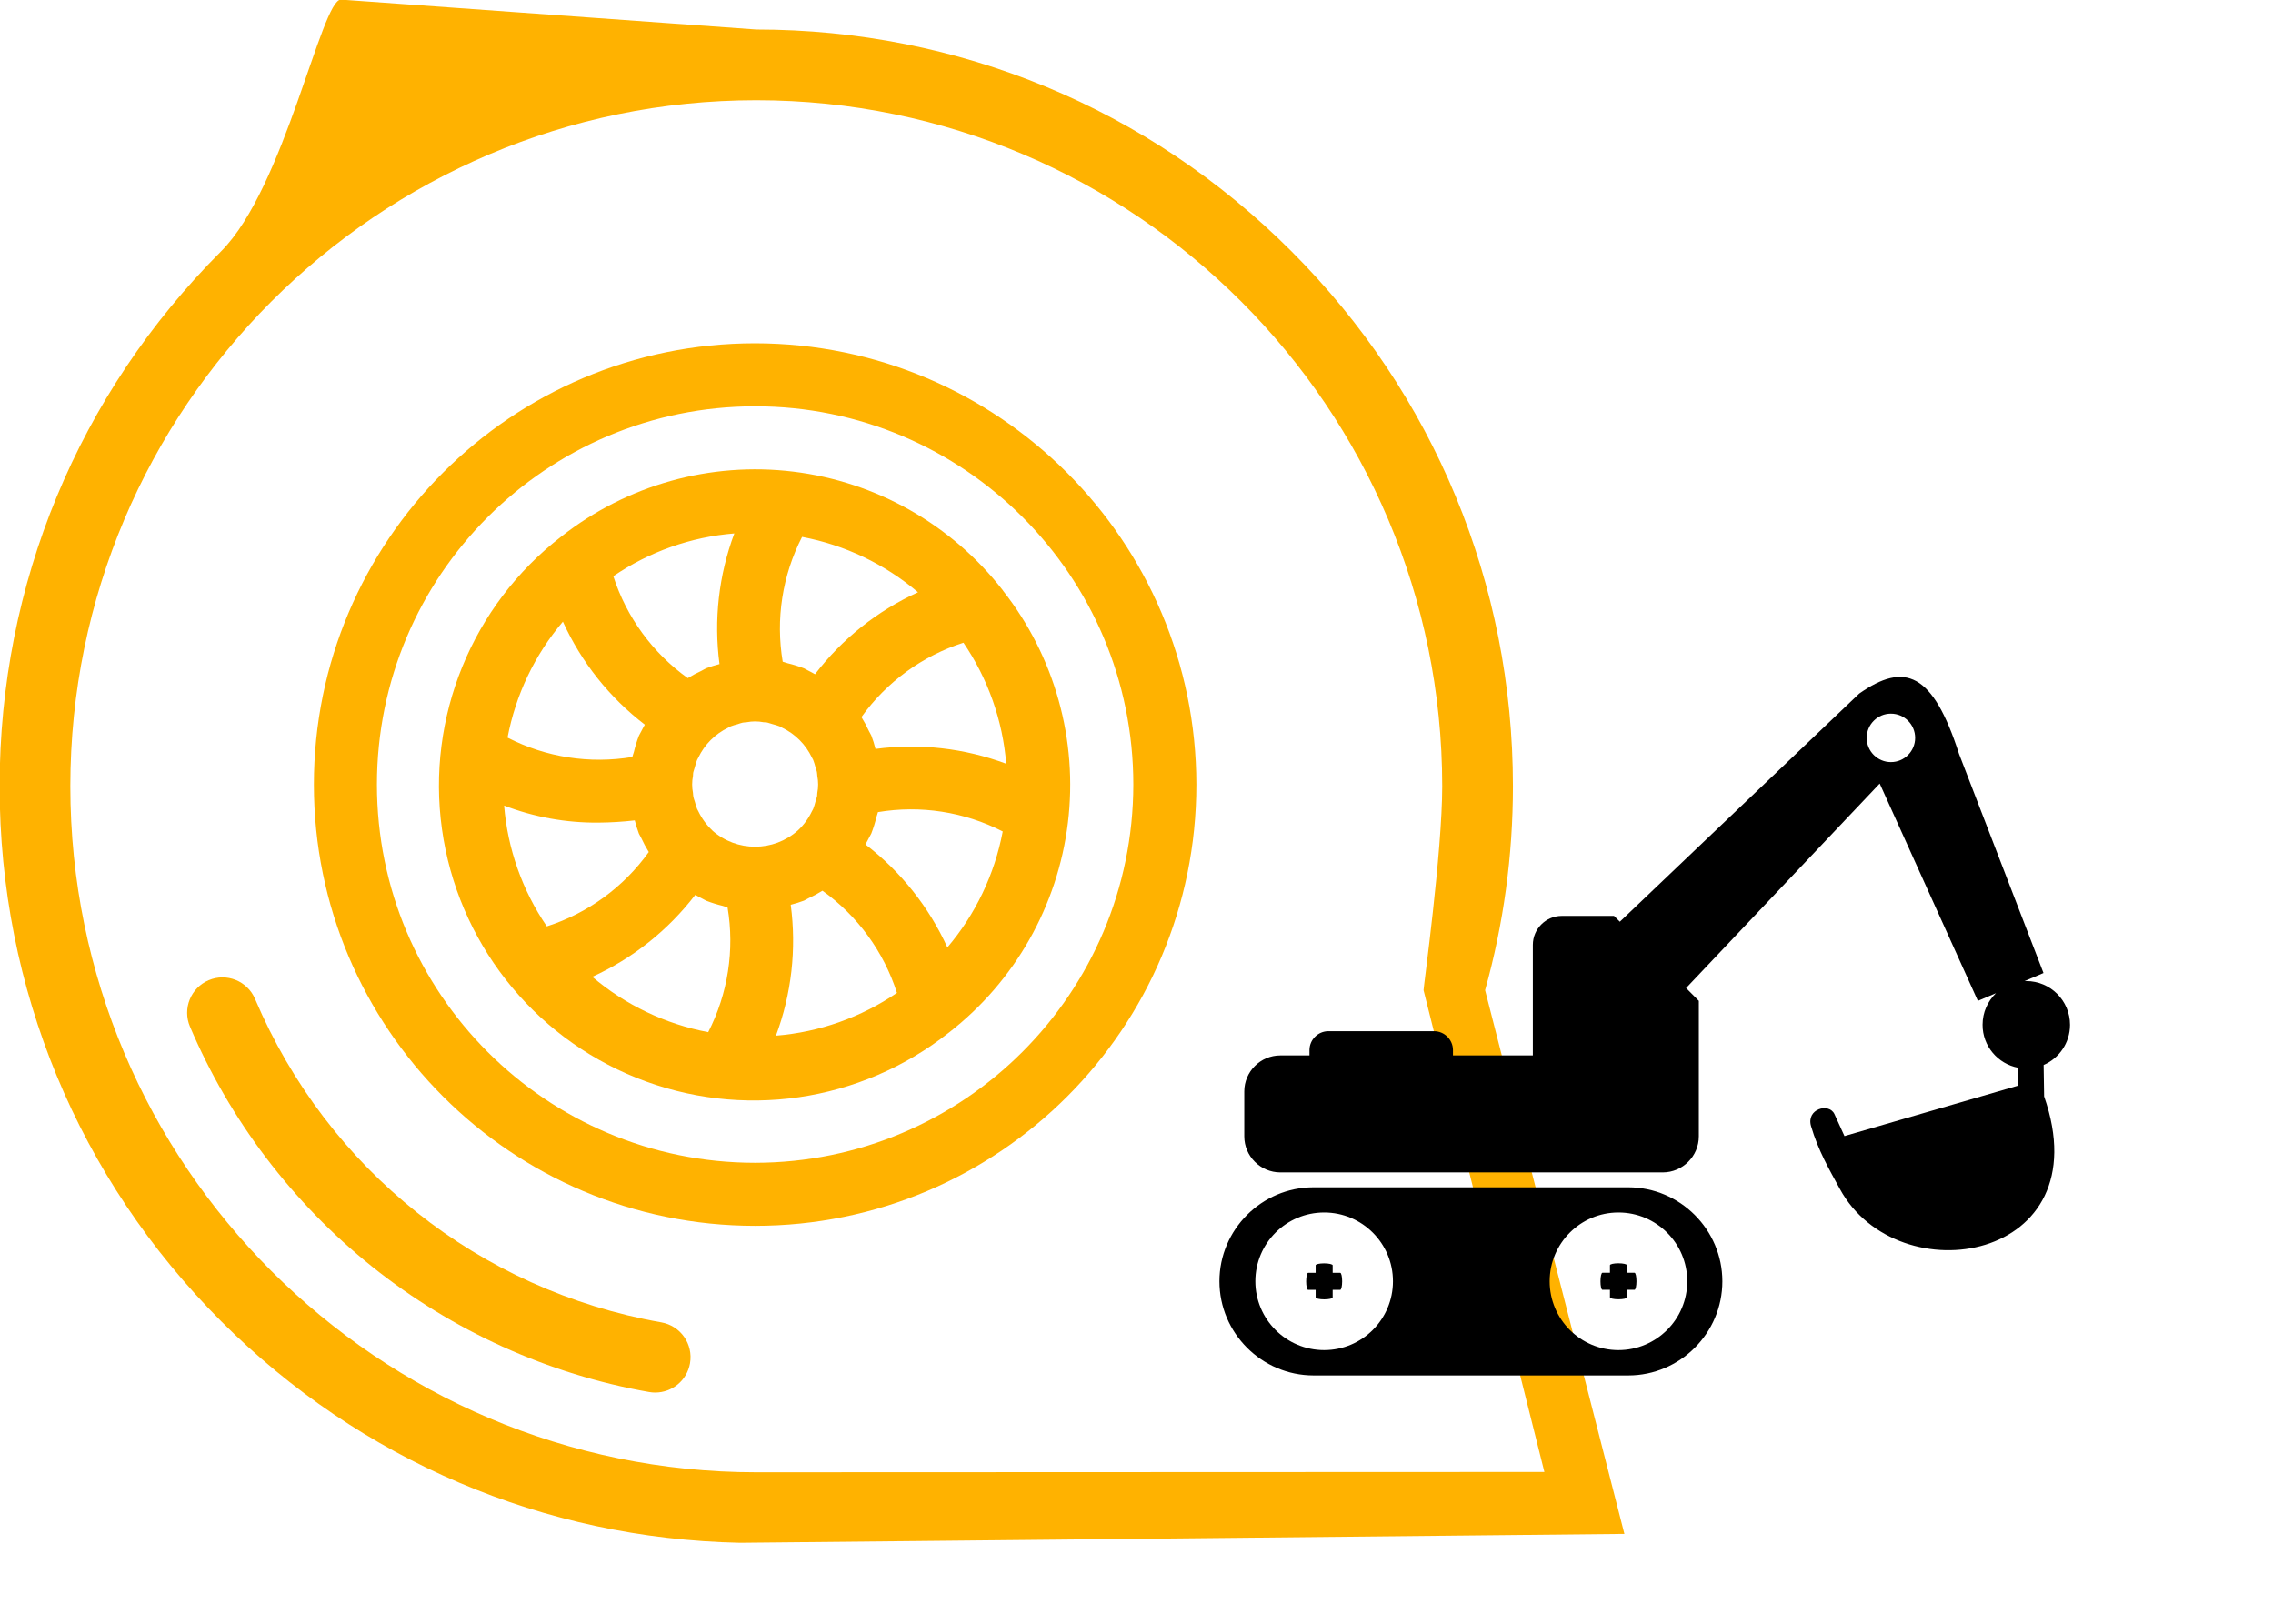
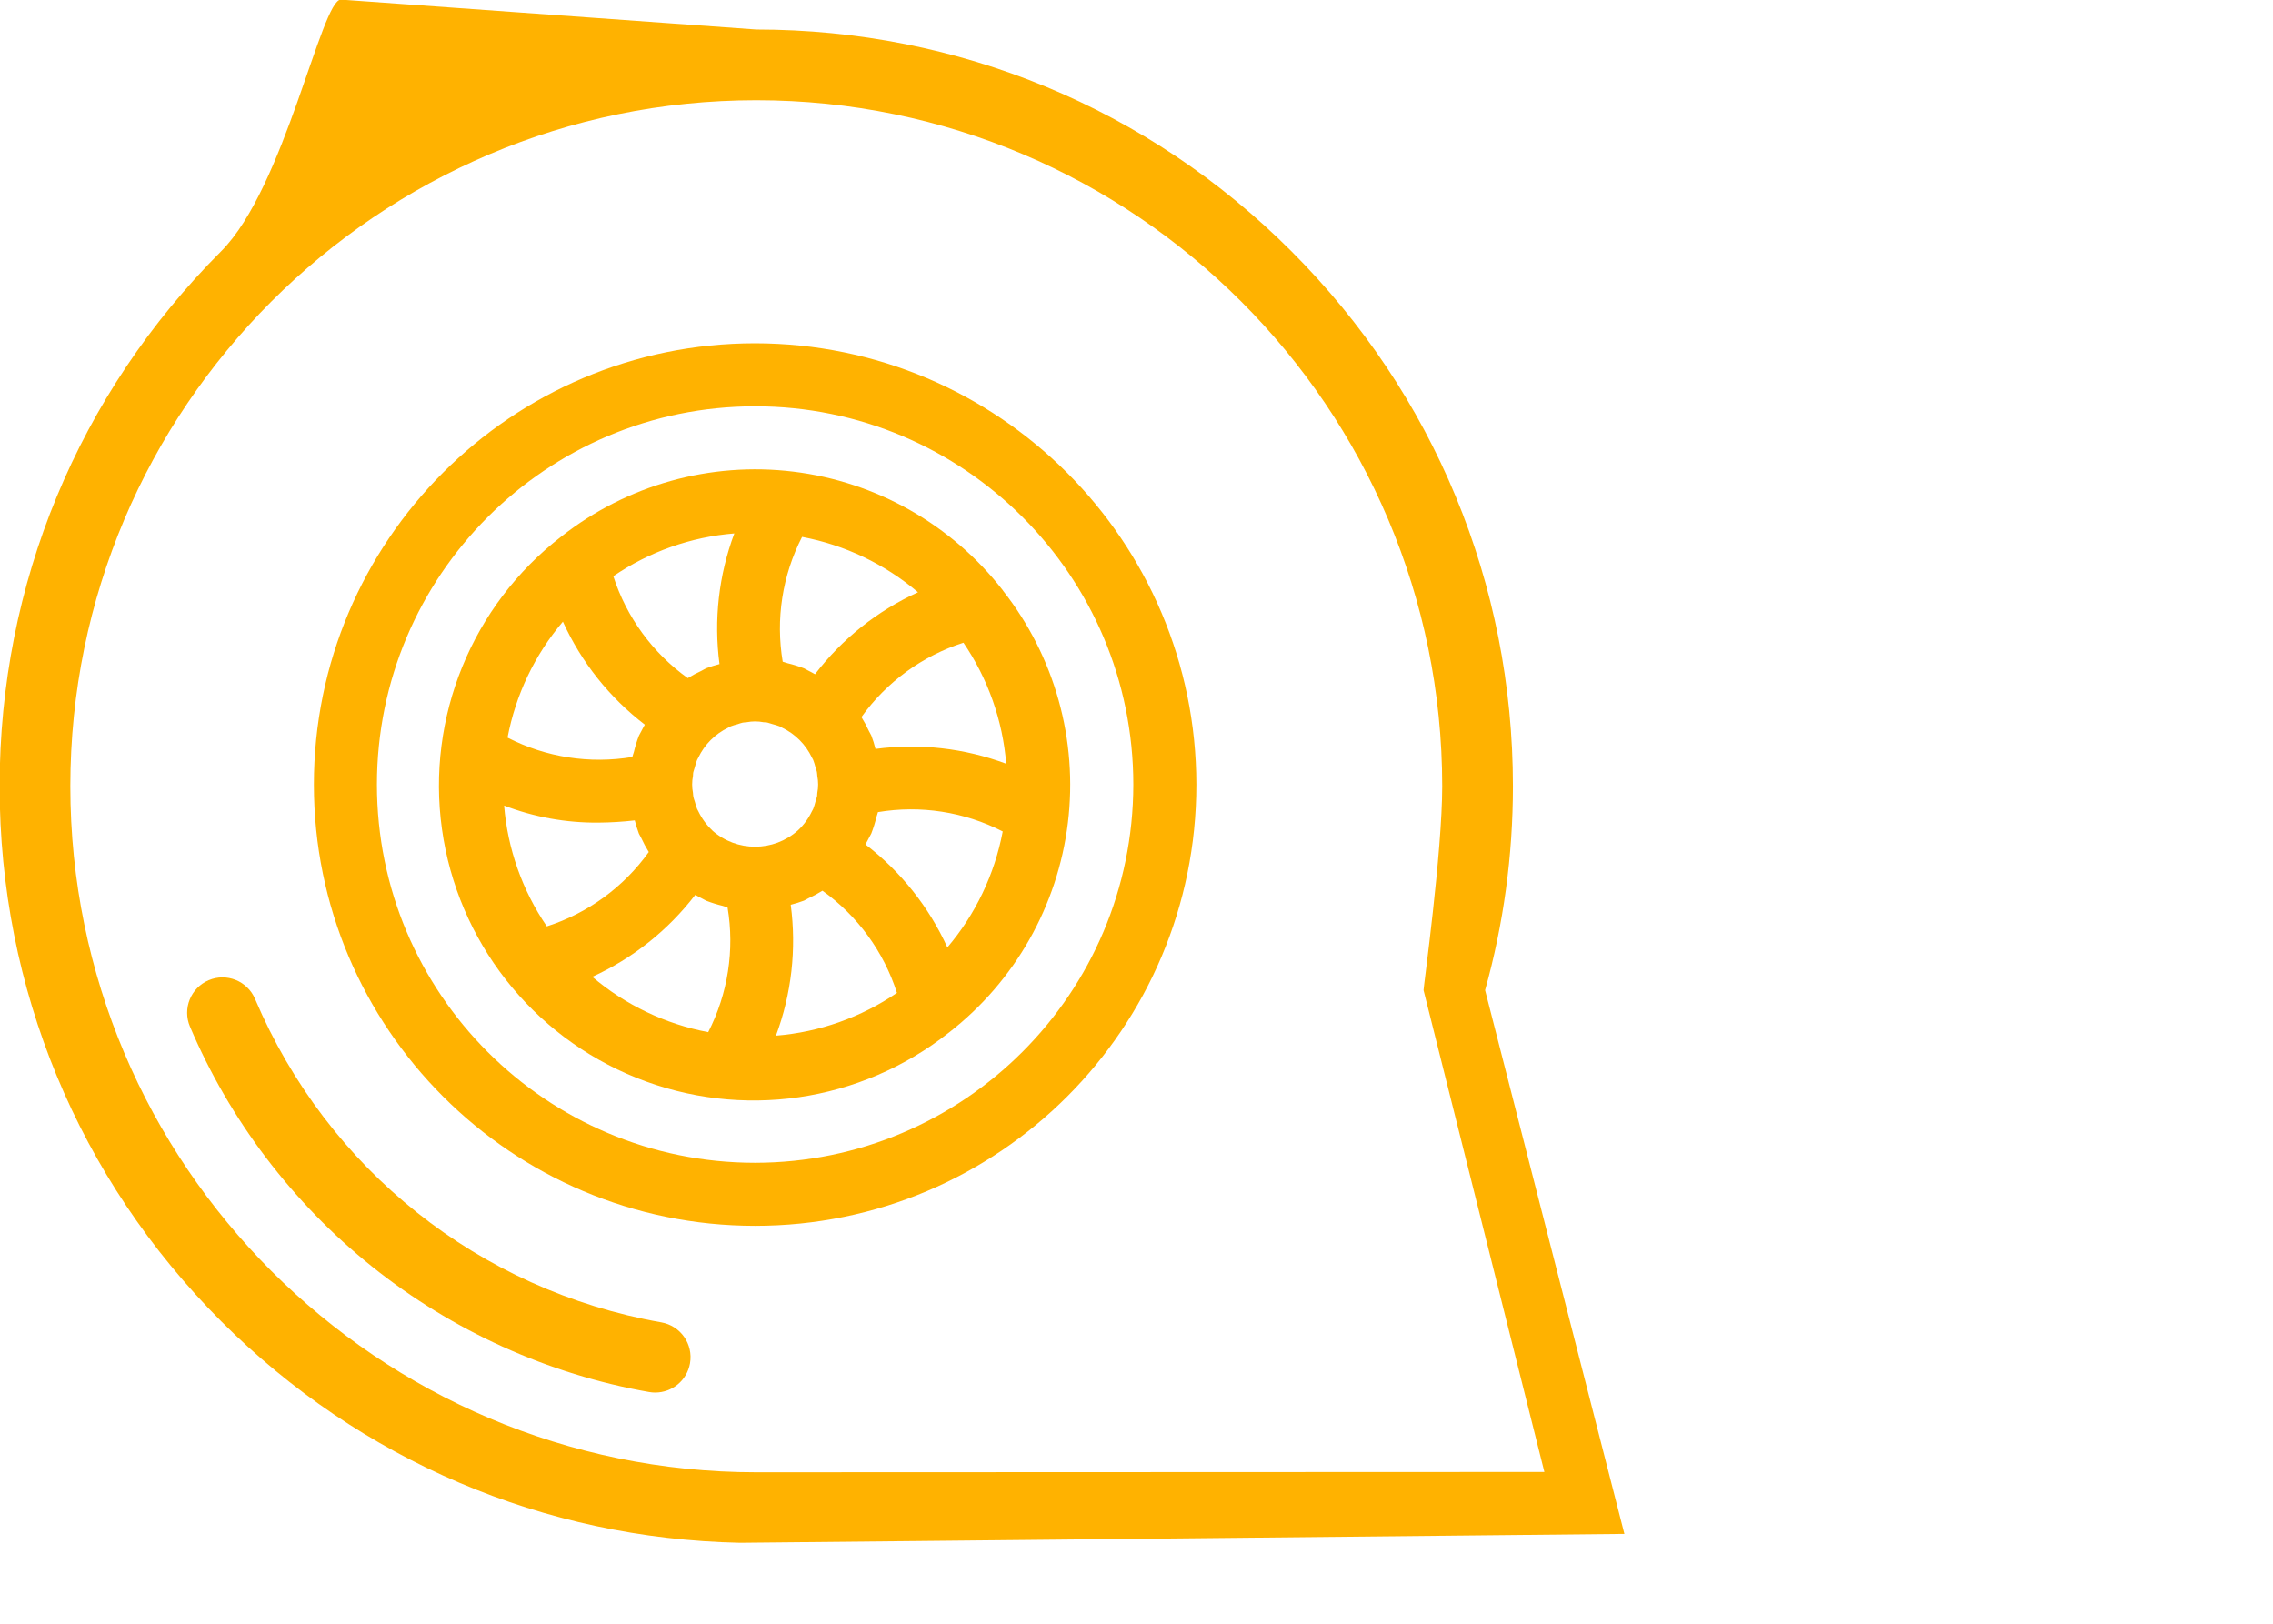
<svg xmlns="http://www.w3.org/2000/svg" width="100%" height="100%" viewBox="0 0 700 500" version="1.1" xml:space="preserve" style="fill-rule:evenodd;clip-rule:evenodd;stroke-linejoin:round;stroke-miterlimit:2;">
  <g transform="matrix(0.617,0,0,0.617,208.293,186.107)">
    <g transform="matrix(1.429,0,0,1.429,-156.378,-55.98)">
      <g transform="matrix(1.235,0,0,1.235,-126.944,-211.097)">
        <g>
          <path d="M459.527,465.508L420.13,311.753C425.35,293.058 428.001,273.672 428.001,254.082C428.001,196.92 405.741,143.181 365.322,102.761C324.901,62.342 271.161,40.082 214,40.082L96.526,31.625C91.004,31.625 80.595,84.845 62.679,102.761C22.26,143.181 0,196.922 0,254.082C0,311.243 22.26,364.983 62.679,405.403C102.013,444.737 153.964,466.866 209.404,468.026C209.749,468.062 459.172,465.508 459.527,465.508ZM402.722,311.754L436.897,447.996L214,448.083C107.028,448.083 20,361.055 20,254.083C20,147.111 107.028,60.083 214,60.083C320.972,60.083 408,147.111 408,254.083C408,272.734 402.718,310.808 402.722,311.754Z" style="fill:rgb(255,178,0);fill-rule:nonzero;" />
        </g>
      </g>
      <g transform="matrix(2.649,0,0,2.649,-857.785,-160.847)">
        <g>
          <g transform="matrix(0.487,0,0,0.487,284.084,-46.358)">
            <path d="M187.739,179.548C121.76,179.548 68.272,233.036 68.272,299.015C68.272,364.99 121.76,418.478 187.739,418.478C253.719,418.478 307.202,364.99 307.202,299.015C307.132,233.063 253.687,179.618 187.739,179.548ZM187.739,401.412C131.185,401.412 85.338,355.569 85.338,299.015C85.338,242.461 131.185,196.614 187.739,196.614C244.293,196.614 290.136,242.461 290.136,299.015C290.077,355.541 244.266,401.349 187.739,401.412Z" style="fill:rgb(255,178,0);fill-rule:nonzero;" />
          </g>
          <g transform="matrix(0.487,0,0,0.487,284.084,-46.358)">
            <path d="M254.836,246.465C240.949,228.618 220.52,217.044 198.071,214.305C175.622,211.567 153.009,217.895 135.244,231.883C111.057,250.57 98.729,280.781 102.94,311.054C107.147,341.327 127.244,367.029 155.611,378.412C183.978,389.795 216.266,385.111 240.234,366.143C258.09,352.264 269.675,331.839 272.421,309.39C275.171,286.945 268.851,264.328 254.871,246.551L254.836,246.465ZM143.638,351.065C154.615,346.073 164.193,338.452 171.525,328.882C172.15,329.221 172.747,329.581 173.384,329.878C173.771,330.057 174.11,330.303 174.505,330.475C175.954,331.034 177.439,331.499 178.95,331.858C179.403,331.979 179.802,332.167 180.271,332.268C182.212,343.799 180.372,355.647 175.032,366.049C163.447,363.865 152.626,358.701 143.638,351.065ZM119.744,304.698C127.892,307.831 136.556,309.401 145.287,309.323C148.58,309.3 151.869,309.101 155.142,308.718C155.455,309.925 155.826,311.112 156.259,312.284C156.431,312.675 156.677,313.019 156.857,313.401C157.466,314.737 158.162,316.034 158.939,317.284C152.138,326.784 142.459,333.843 131.334,337.413C124.697,327.686 120.709,316.401 119.764,304.663L119.744,304.698ZM231.84,246.961C220.864,251.957 211.286,259.574 203.95,269.148C203.329,268.804 202.731,268.449 202.091,268.148C201.708,267.969 201.368,267.722 200.973,267.551C199.524,266.992 198.04,266.531 196.528,266.168C196.075,266.051 195.673,265.863 195.204,265.762C193.266,254.23 195.102,242.379 200.446,231.977C212.032,234.164 222.852,239.328 231.84,246.961ZM176.15,311.429C174.575,309.964 173.294,308.21 172.368,306.269C172.259,306.038 172.107,305.823 172.013,305.593C171.775,304.976 171.579,304.343 171.423,303.698C171.294,303.245 171.107,302.847 171.013,302.359C170.919,301.874 170.954,301.632 170.904,301.277C170.607,299.761 170.607,298.206 170.904,296.695C170.954,296.335 170.904,295.96 171.013,295.601C171.126,295.242 171.286,294.745 171.415,294.269C171.579,293.624 171.778,292.988 172.013,292.367C172.107,292.136 172.259,291.933 172.361,291.703C174.052,288.16 176.907,285.304 180.45,283.613C180.681,283.5 180.896,283.347 181.126,283.246C181.747,283.015 182.376,282.82 183.021,282.664C183.462,282.535 183.872,282.347 184.36,282.253C184.845,282.16 185.083,282.195 185.442,282.144C186.958,281.847 188.513,281.847 190.024,282.144C190.384,282.195 190.759,282.144 191.118,282.253C191.477,282.367 191.97,282.527 192.45,282.656C193.095,282.82 193.727,283.015 194.352,283.246C194.583,283.347 194.786,283.5 195.016,283.601C198.567,285.292 201.426,288.152 203.114,291.703C203.219,291.933 203.372,292.136 203.465,292.367C203.7,292.988 203.899,293.624 204.063,294.269C204.192,294.714 204.368,295.124 204.465,295.601C204.559,296.077 204.524,296.335 204.575,296.695C204.872,298.206 204.872,299.761 204.575,301.277C204.524,301.632 204.575,302.007 204.465,302.359C204.352,302.71 204.18,303.21 204.055,303.698C203.899,304.343 203.7,304.976 203.465,305.593C203.372,305.823 203.219,306.038 203.106,306.269C202.184,308.21 200.899,309.964 199.325,311.429C192.723,317.304 182.771,317.315 176.15,311.464L176.15,311.429ZM178.095,266.398C176.88,266.703 175.685,267.074 174.513,267.519C174.044,267.715 173.657,268.012 173.181,268.234C171.915,268.808 170.685,269.465 169.501,270.199C159.994,263.406 152.923,253.734 149.337,242.61C159.072,235.973 170.364,231.981 182.106,231.032C177.88,242.324 176.505,254.48 178.095,266.433L178.095,266.398ZM197.38,331.561C198.598,331.257 199.798,330.886 200.973,330.44C201.368,330.272 201.708,330.022 202.091,329.843C203.43,329.233 204.727,328.538 205.973,327.761C215.497,334.569 222.567,344.268 226.137,355.416C216.407,362.057 205.114,366.045 193.372,366.998C197.594,355.705 198.973,343.545 197.38,331.593L197.38,331.561ZM220.317,289.335C220.016,288.121 219.645,286.917 219.2,285.746C219.032,285.351 218.782,285.011 218.602,284.628C217.993,283.289 217.297,281.992 216.52,280.746C223.325,271.242 233.012,264.18 244.145,260.613C250.781,270.347 254.769,281.64 255.722,293.382C244.43,289.156 232.27,287.781 220.317,289.371L220.317,289.335ZM135.685,254.914C140.681,265.89 148.298,275.468 157.872,282.8C157.54,283.425 157.173,284.019 156.872,284.66C156.697,285.046 156.447,285.386 156.275,285.777C155.716,287.23 155.255,288.714 154.896,290.226C154.775,290.675 154.587,291.078 154.486,291.546C142.955,293.48 131.107,291.644 120.701,286.308C122.889,274.722 128.053,263.902 135.685,254.914ZM239.789,343.112C234.797,332.139 227.176,322.561 217.606,315.226C217.938,314.605 218.305,314.007 218.602,313.366C218.782,312.983 219.032,312.64 219.2,312.249C219.758,310.8 220.223,309.316 220.582,307.804C220.703,307.351 220.891,306.948 220.993,306.48C232.524,304.546 244.371,306.382 254.777,311.718C252.59,323.308 247.426,334.128 239.789,343.112Z" style="fill:rgb(255,178,0);fill-rule:nonzero;" />
          </g>
        </g>
      </g>
      <g transform="matrix(1.235,0,0,1.235,-126.944,-211.097)">
        <path d="M187.14,405.694C135.684,396.644 92.732,362.451 72.244,314.227C70.083,309.144 64.213,306.774 59.13,308.934C54.047,311.094 51.677,316.965 53.836,322.048C65.036,348.411 82.815,371.855 105.248,389.847C127.975,408.074 155.094,420.365 183.675,425.391C184.261,425.494 184.844,425.544 185.419,425.544C190.183,425.544 194.402,422.128 195.256,417.275C196.213,411.836 192.579,406.651 187.14,405.694Z" style="fill:rgb(255,178,0);fill-rule:nonzero;" />
      </g>
    </g>
    <g transform="matrix(3.455,0,0,3.455,271.059,36.215)">
-       <path d="M115.39,56.45L115.32,59.05L90.3,66.32L88.84,63.12C88.03,61.46 84.75,62.41 85.47,64.88C86.51,68.42 88.11,71.16 89.63,73.95C98,89.37 127.48,84.5 119.14,60.59L119.07,56.05C121.31,55.08 122.88,52.85 122.88,50.25C122.88,46.76 120.05,43.93 116.56,43.93L116.32,43.93L119.05,42.77L106.85,11.12C103.06,-0.66 99,-2.21 92.42,2.41L57.85,35.36L57.01,34.52L49.46,34.52C47.16,34.52 45.28,36.4 45.28,38.7L45.28,54.67L33.74,54.67L33.74,53.9C33.74,52.4 32.51,51.17 31.01,51.17L15.74,51.17C14.24,51.17 13.01,52.4 13.01,53.9L13.01,54.67L8.79,54.67C5.93,54.67 3.59,57.01 3.59,59.87L3.59,66.36C3.59,69.23 5.94,71.57 8.8,71.57L64.05,71.57C66.92,71.57 69.26,69.22 69.26,66.36L69.26,46.79L67.42,44.94L95.39,15.4L109.57,46.79L112.19,45.68C110.99,46.83 110.25,48.45 110.25,50.24C110.24,53.33 112.46,55.9 115.39,56.45ZM13.59,73.72L59.07,73.72C66.54,73.72 72.66,79.83 72.66,87.31C72.66,94.78 66.55,100.9 59.07,100.9L13.59,100.9C6.11,100.89 0,94.78 0,87.3C0,79.83 6.11,73.72 13.59,73.72ZM17.45,86.08C17.61,86.08 17.73,86.63 17.73,87.31C17.73,87.99 17.6,88.54 17.45,88.54L16.36,88.54L16.36,89.63C16.36,89.79 15.81,89.91 15.13,89.91C14.45,89.91 13.9,89.78 13.9,89.63L13.9,88.54L12.81,88.54C12.65,88.54 12.53,87.99 12.53,87.31C12.53,86.63 12.66,86.08 12.81,86.08L13.9,86.08L13.9,84.99C13.9,84.83 14.45,84.71 15.13,84.71C15.81,84.71 16.36,84.84 16.36,84.99L16.36,86.08L17.45,86.08ZM56.42,84.98C56.42,84.82 56.97,84.7 57.65,84.7C58.33,84.7 58.88,84.83 58.88,84.98L58.88,86.07L59.97,86.07C60.13,86.07 60.25,86.62 60.25,87.3C60.25,87.98 60.12,88.53 59.97,88.53L58.88,88.53L58.88,89.62C58.88,89.78 58.33,89.9 57.65,89.9C56.97,89.9 56.42,89.77 56.42,89.62L56.42,88.53L55.33,88.53C55.17,88.53 55.05,87.98 55.05,87.3C55.05,86.62 55.18,86.07 55.33,86.07L56.42,86.07L56.42,84.98ZM57.65,77.36C63.14,77.36 67.59,81.81 67.59,87.3C67.59,92.79 63.14,97.24 57.65,97.24C52.16,97.24 47.71,92.79 47.71,87.3C47.71,81.81 52.16,77.36 57.65,77.36ZM15.13,77.36C20.62,77.36 25.07,81.81 25.07,87.3C25.07,92.79 20.62,97.24 15.13,97.24C9.64,97.24 5.19,92.79 5.19,87.3C5.19,81.81 9.64,77.36 15.13,77.36ZM97.01,5.3C98.94,5.3 100.51,6.87 100.51,8.8C100.51,10.73 98.94,12.3 97.01,12.3C95.08,12.3 93.51,10.73 93.51,8.8C93.51,6.87 95.07,5.3 97.01,5.3Z" />
-     </g>
+       </g>
  </g>
</svg>